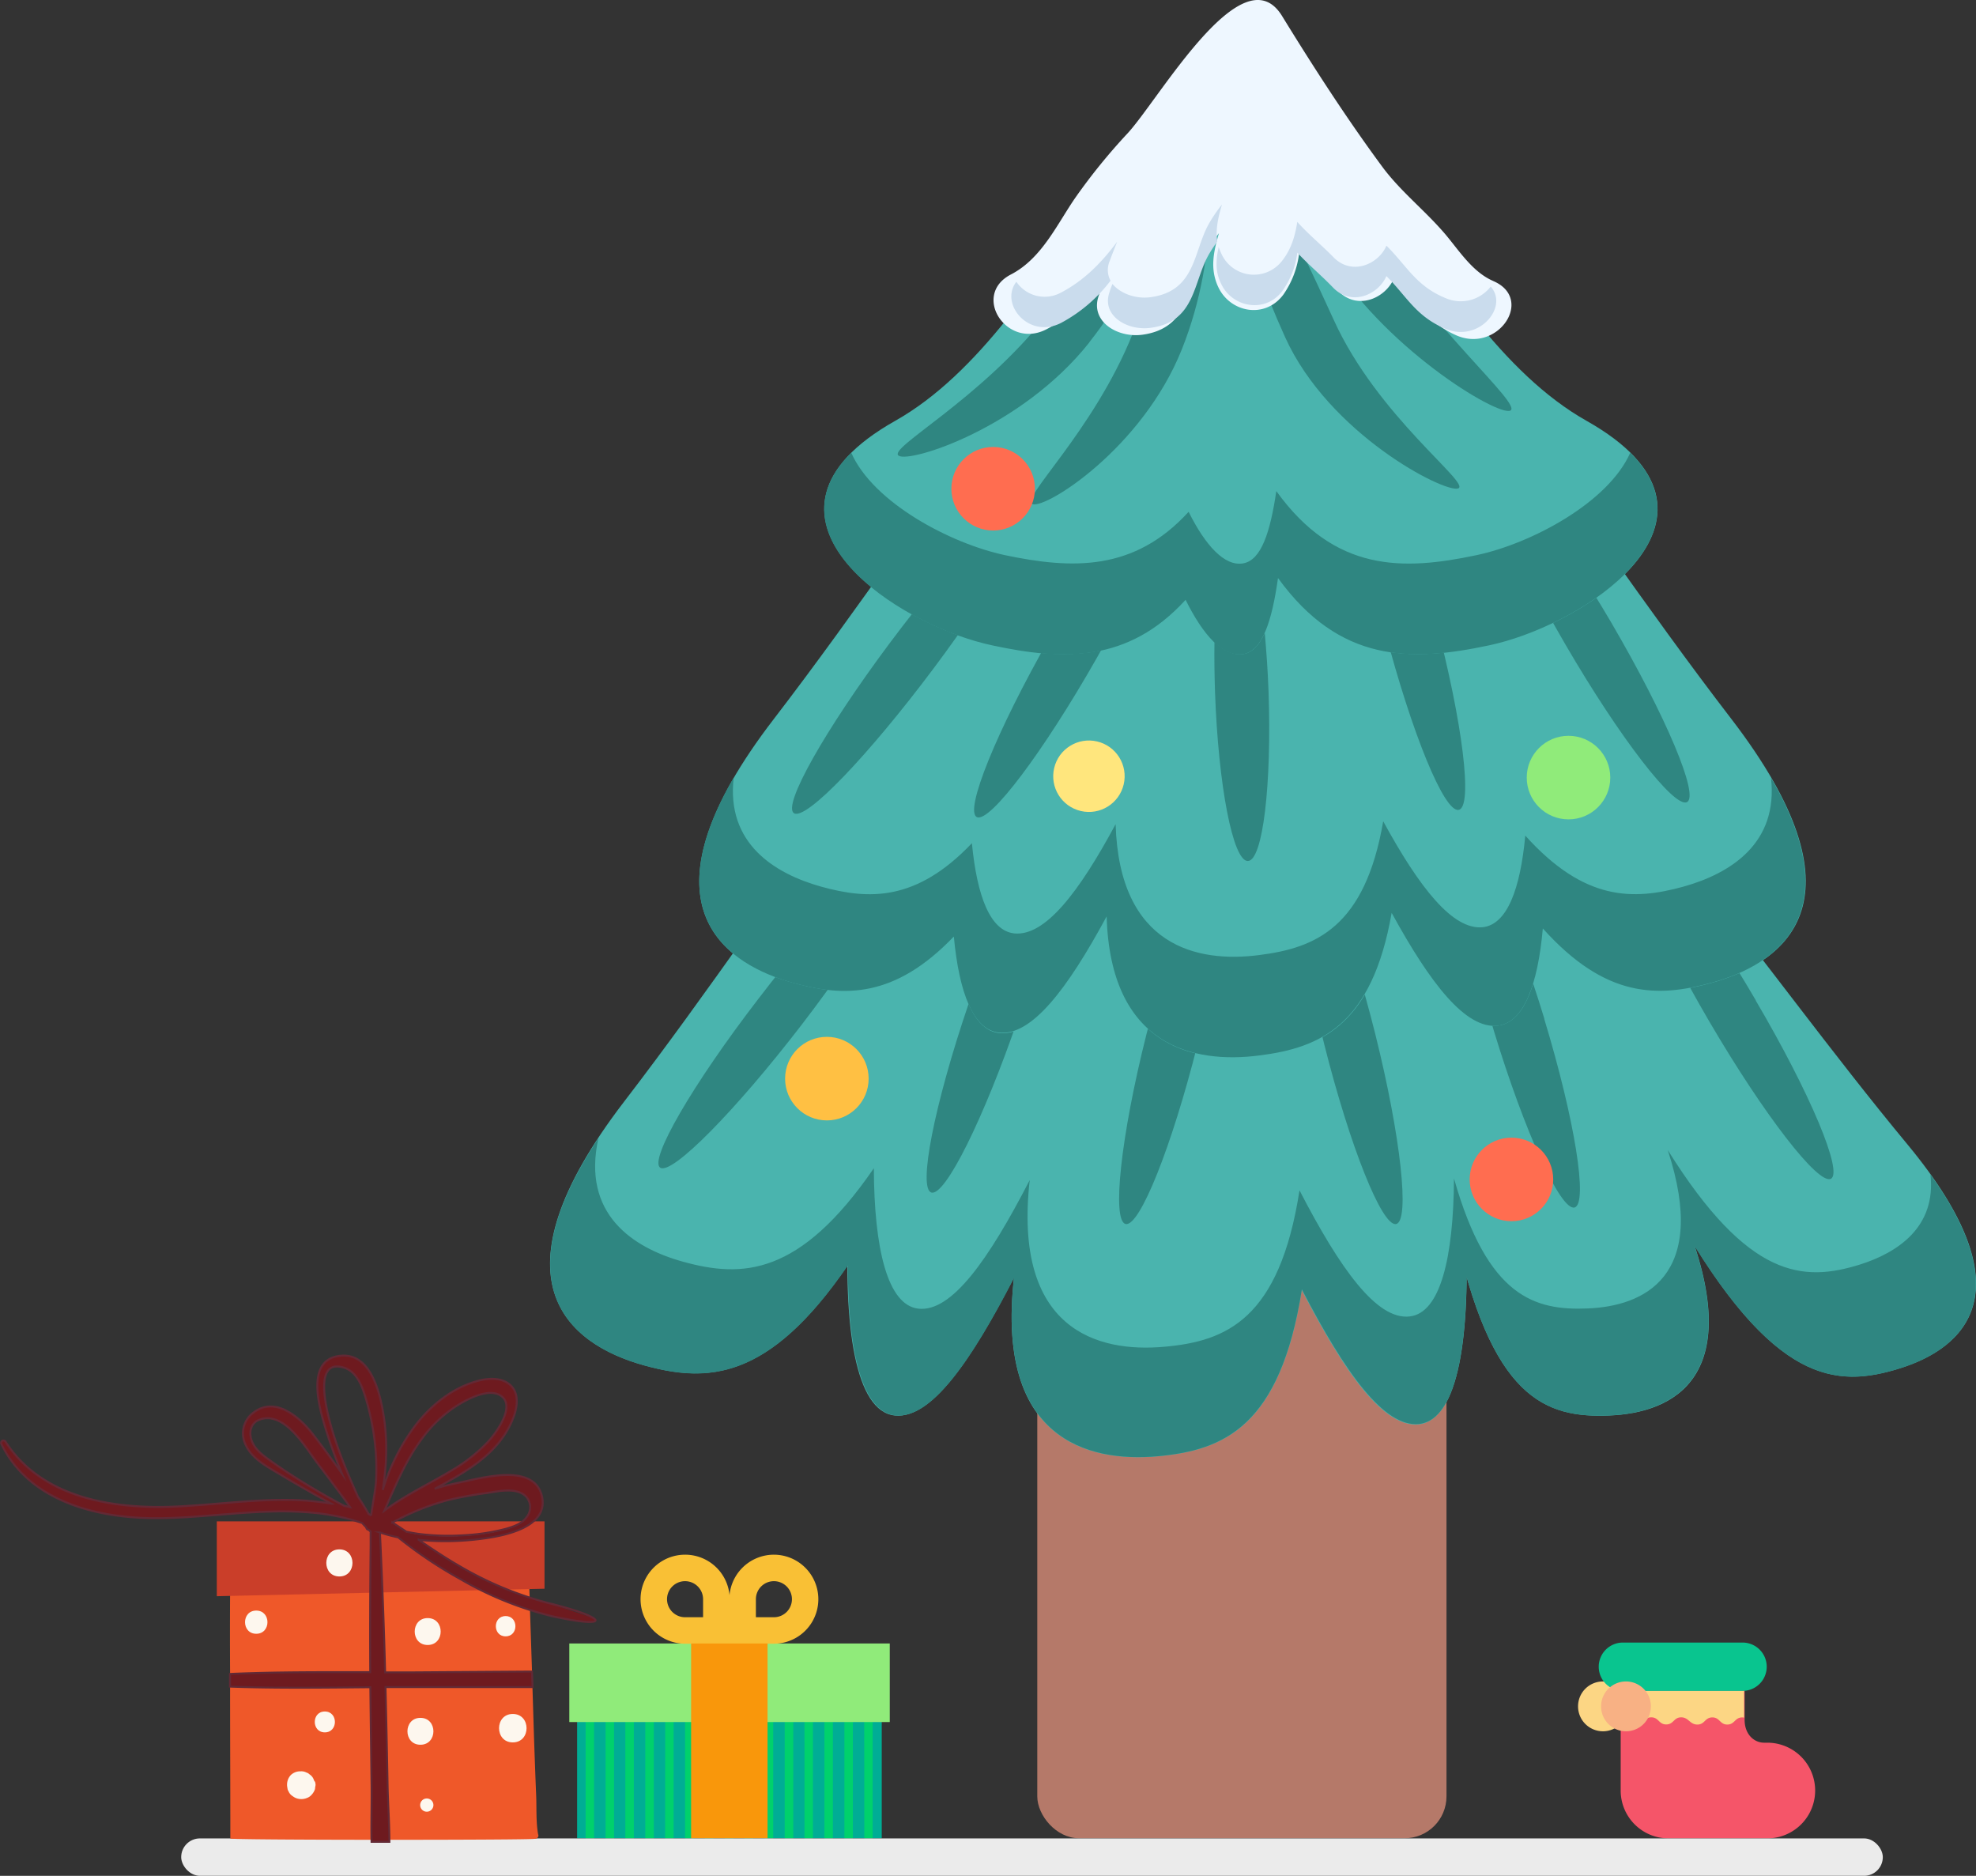
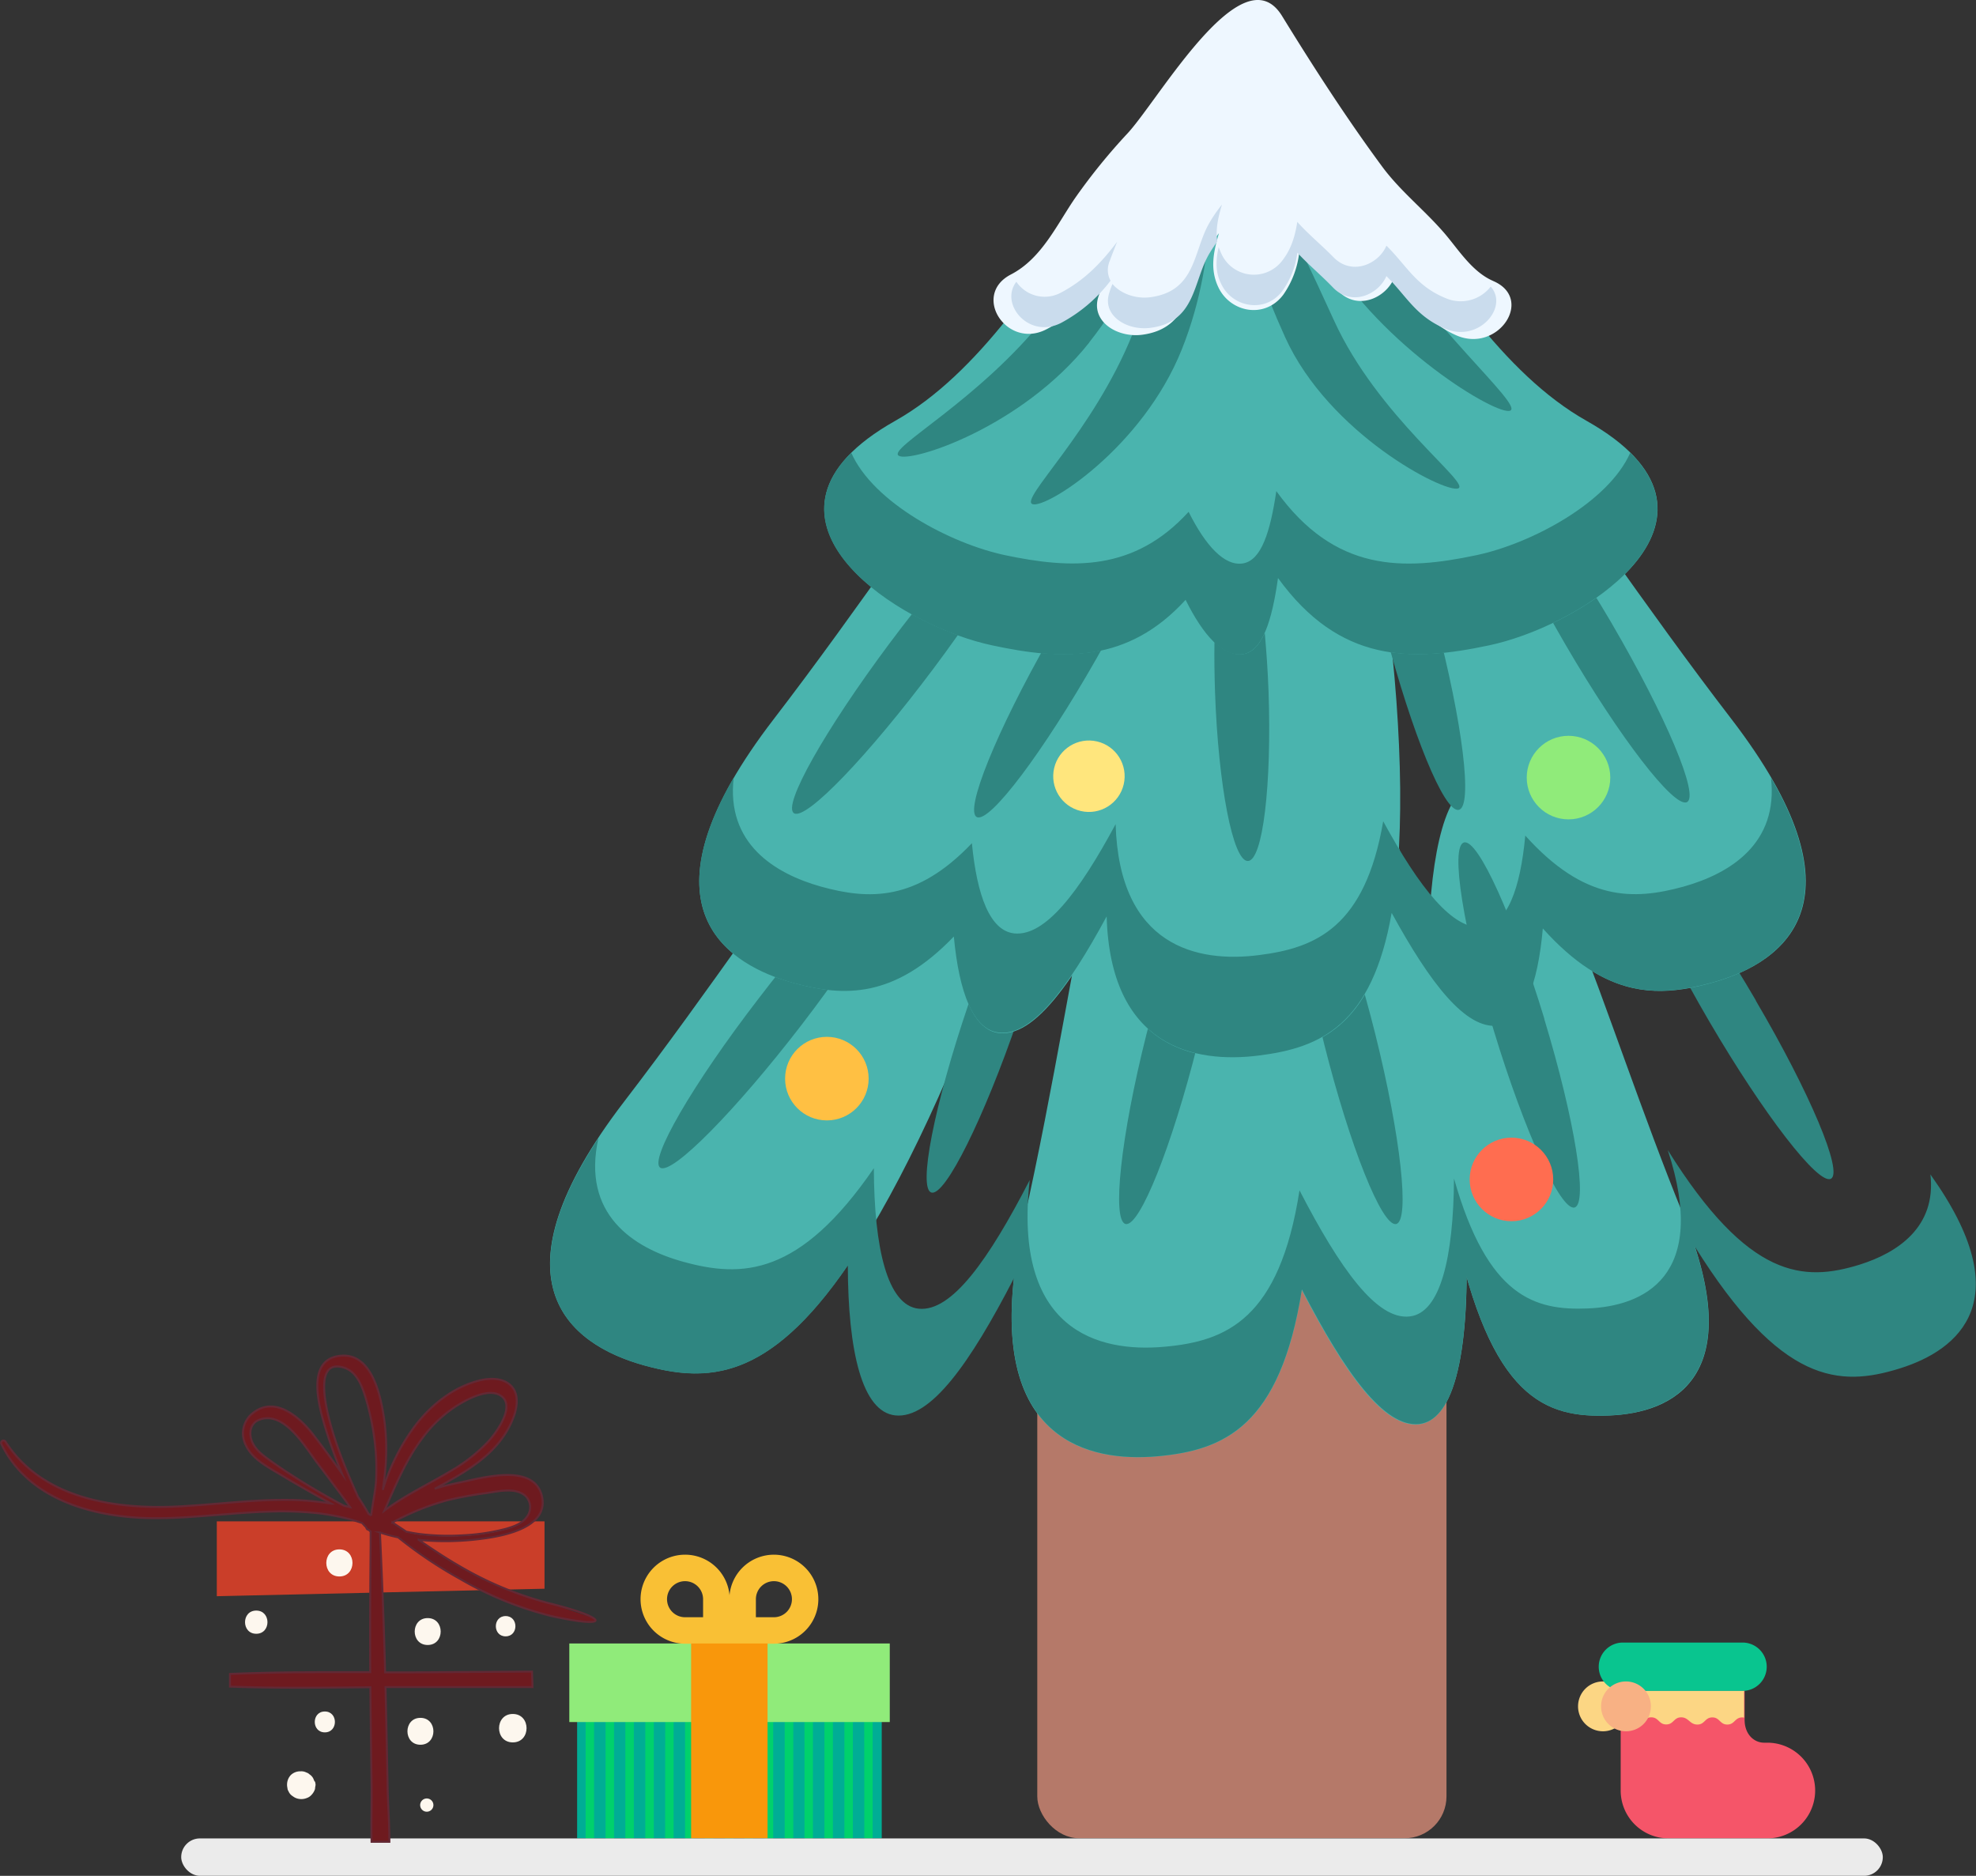
<svg xmlns="http://www.w3.org/2000/svg" id="隔离模式" viewBox="0 0 528.37 501.48">
  <rect x="0" y="0" width="528.37" height="501.48" fill="#333333" stroke="none" />
  <defs>
    <style>.cls-1{fill:#b57969;}.cls-2{fill:#4ab4ae;}.cls-3{fill:#2f8681;}.cls-4{fill:#eef7ff;}.cls-5{fill:#cadced;}.cls-6{fill:#00ad95;}.cls-7{fill:#00d16c;}.cls-8{fill:#90eb7a;}.cls-9{fill:#f9c035;}.cls-10{fill:#f9970b;}.cls-11{fill:#fcd684;}.cls-12{fill:#f55569;}.cls-13{fill:#09c58f;}.cls-14{fill:#f8b184;}.cls-15{fill:#ff6d50;}.cls-16{fill:#ffc043;}.cls-17{fill:#ffe67d;}.cls-18{fill:#ebebeb;}.cls-19{fill:#ef5829;}.cls-20{fill:#ca3e29;}.cls-21{fill:#6e1a1f;}.cls-22{fill:none;stroke:#622935;stroke-miterlimit:10;stroke-width:0.52px;}.cls-23{fill:#fdf7ee;}</style>
  </defs>
  <title>圣诞树</title>
  <rect class="cls-1" x="277.36" y="309.47" width="109.42" height="181.97" rx="11.19" />
  <path class="cls-2" d="M283.4,322.8c-28.25,54-48,55.77-68.3,50.16s-42-22.72-5.31-70.52C255.3,243.21,297,171.73,317.26,177.34S311.66,268.81,283.4,322.8Zm109.91,4.5c-2.29,59.53-19.69,68.08-40.86,70s-48.61-6.34-35.78-63.07c15.86-70.37,22.87-150.62,44-152.54s34.81,86.08,32.6,145.61Z" transform="translate(-42.88 -7.96)" />
-   <path class="cls-2" d="M285.91,237.9c16.75-57.61,35.92-62.63,57-60.34s45.88,15.57,19.55,68.45c-32.75,65.65-59.16,142.59-80.33,140.37S269.17,295.58,285.91,237.9Zm205.43,95.23c25.67,45,42.49,45.95,59.53,40.64S585.61,353.41,553,314c-40.57-48.91-78.19-108.28-95.16-103-17.11,5.39,7.82,77.31,33.49,122.23Z" transform="translate(-42.88 -7.96)" />
  <path class="cls-2" d="M418.61,240.19c-16.74-57.69-35.85-62.55-57-60.34s-45.88,15.64-19.54,68.52C374.8,314,401.13,391,422.3,388.75,443.54,386.38,435.43,297.87,418.61,240.19Z" transform="translate(-42.88 -7.96)" />
  <path class="cls-2" d="M431.67,335.49c9.73,46.69,24.56,51.56,41.53,50.89s37.47-10.1,19.84-53.47C471.13,279.13,455,216.58,438,217.32s-16,71.55-6.34,118.17Z" transform="translate(-42.88 -7.96)" />
  <path class="cls-3" d="M559.06,321.92c1.62,14.08-8.78,20.94-18.89,24.12-15,4.64-29.72,4-51.34-30.62,11.14,34-6.63,41.75-21.39,42.34-14.16.59-26.77-3-35.77-34.74-.15,21.1-3.62,36-11.88,36.88-8.78,1-18.59-12.76-29.43-33.71C385,360.64,370.81,366.54,354.22,368c-17.85,1.62-40.5-4.5-36-44.56-11,21.32-20.87,35.34-29.73,34.38-8.33-.89-11.87-16.16-11.95-37.55-19.84,28.92-35.25,29.36-51,25-13.35-3.69-27.21-12.69-22.64-33.05-26.7,40.43-6.64,55.55,12.24,60.78,16.82,4.65,33.27,4.21,54.44-26.7.07,22.79,3.76,39.1,12.69,40.05,9.44,1,20-13.94,31.72-36.66-4.73,42.71,19.4,49.28,38.43,47.58,17.7-1.62,32.75-7.89,38.57-44.62,11.59,22.35,22,36.95,31.35,36,8.86-1,12.54-16.89,12.69-39.39,9.59,33.86,23.09,37.77,38.14,37.1,15.78-.66,34.74-8.92,22.86-45.21,23.09,37,38.8,37.62,54.74,32.68s32.3-18.37,8.26-51.93Z" transform="translate(-42.88 -7.96)" />
  <path class="cls-3" d="M512.36,275.45c14.54,24.71,23.46,46,20.07,47.65s-17.93-17.19-32.46-42S476.52,235,480,233.4s17.93,17.26,32.38,42Zm-266.65-.52c-17.7,23-29.43,43.3-26.26,45.22s20.07-15.2,37.77-38.21,29.43-43.3,26.26-45.22S263.34,251.84,245.71,274.93Zm56.06,1.7c-9.07,26.7-13.5,49.2-9.81,50.15s14-19.84,23.16-46.54,13.5-49.13,9.81-50.16S310.84,249.92,301.77,276.63Zm47.65,7.89c-6.86,27.22-9.29,49.94-5.53,50.67s12.32-20.72,19.18-47.94,9.29-49.94,5.53-50.68S356.28,257.3,349.42,284.52Zm61.23,0c6.78,27.22,9.29,49.94,5.53,50.67S403.86,314.47,397,287.25s-9.29-49.94-5.53-50.68S403.86,257.3,410.65,284.52Zm45.14-4.21c8.19,27,11.8,49.5,8.11,50.46s-13.35-20.21-21.54-47.14-11.8-49.49-8-50.45,13.28,20.28,21.47,47.13Z" transform="translate(-42.88 -7.96)" />
  <path class="cls-2" d="M323.38,220.57c-28.25,54-48,55.76-68.37,50.15s-42-22.71-5.24-70.51C295.28,141,336.88,69.5,357.24,75.1S351.63,166.5,323.38,220.57Z" transform="translate(-42.88 -7.96)" />
  <path class="cls-2" d="M417.28,218.72c.52,59.53-16.44,68.75-37.54,71.48s-48.91-4.5-38.8-61.67c12.54-71,15.71-151.36,36.73-154.09S416.69,159.19,417.28,218.72Z" transform="translate(-42.88 -7.96)" />
  <path class="cls-2" d="M313.79,135.66C330.54,78,349.64,73,370.81,75.25s45.88,15.64,19.55,68.53c-32.75,65.57-59.08,142.58-80.25,140.37S297.05,193.35,313.79,135.66Z" transform="translate(-42.88 -7.96)" />
  <path class="cls-2" d="M432.18,220.57c28.26,54,48,55.76,68.38,50.15s42-22.71,5.31-70.51C460.29,141,418.69,69.5,398.4,75.1S403.93,166.5,432.18,220.57Z" transform="translate(-42.88 -7.96)" />
-   <path class="cls-2" d="M439.63,133.75c-16.74-57.69-35.84-62.63-57-60.42s-45.89,15.57-19.55,68.46c32.75,65.65,59.08,142.58,80.25,140.37S456.45,191.43,439.63,133.75Z" transform="translate(-42.88 -7.96)" />
  <path class="cls-3" d="M516.42,215.84C518.49,233.47,505.5,241.51,493,245c-13.43,3.69-26.48,3.91-42.27-13.65-1.33,14.31-4.87,23.76-11.36,24.49-8,.82-16.89-10.47-26.63-28.32-4.86,28.25-17.92,33.86-33.19,35.77-16.52,2.14-37.4-2.28-38.36-35-9.88,18.37-18.88,30-27.07,29.21-6.49-.66-10-10-11.36-24.12C287.9,249,275.22,248.52,262.46,245,250,241.51,237,233.47,239.07,215.84c-20.95,36-2.06,49.87,15.86,54.88,13.65,3.77,27.07,4.21,43-12.39,1.4,15.05,5.23,25,12.09,25.67,8.63,1,18.22-11.51,28.77-31.05,1,34.74,23.24,39.46,40.86,37.17C396,288.06,409.76,282,415,252c10.4,19,19.77,31.05,28.32,30.17,6.94-.74,10.77-10.85,12.1-26,16.82,18.74,30.76,18.44,45.07,14.53,17.92-4.87,36.88-18.81,15.93-54.81Z" transform="translate(-42.88 -7.96)" />
  <path class="cls-3" d="M473.93,174.76c14.46,24.78,23.46,46.1,20,47.65s-17.92-17.19-32.38-42-23.53-46.1-20.06-47.65,17.92,17.26,32.45,42Zm-47.13-.89c7.15,27.15,10,49.87,6.12,50.6s-12.54-20.58-19.69-47.79-10-49.87-6.13-50.61S419.64,146.73,426.8,173.87Zm-146,6c-17.33,23.23-28.84,43.59-25.59,45.51s19.84-15.42,37.25-38.65,28.91-43.6,25.67-45.51S298.16,156.61,280.82,179.85Zm42.71-1.33c-14.16,24.86-22.87,46.32-19.4,47.87S321.83,209,336,184.13s22.86-46.33,19.47-47.88S337.77,153.59,323.53,178.52Zm57.54-1.33c-1.48,3.25-3.32,5.24-5.76,5.61s-5.16-.81-7.67-3.25c-.07,4.28,0,8.78.15,13.43.88,25,4.79,45.21,8.78,45.14s6.41-20.36,5.53-45.36C381.88,187.3,381.51,182.06,381.07,177.19Z" transform="translate(-42.88 -7.96)" />
  <path class="cls-2" d="M376.71,140.46c-19,44.77-42.41,45.51-68.45,40s-70.59-34.89-26-60S351,12.7,377.16,18.31,395.75,95.68,376.71,140.46Z" transform="translate(-42.88 -7.96)" />
  <path class="cls-2" d="M372.66,140.46c19,44.77,42.34,45.51,68.45,40s70.59-34.89,26-60S398.33,12.7,372.21,18.31,353.63,95.68,372.66,140.46Z" transform="translate(-42.88 -7.96)" />
  <path class="cls-3" d="M478.8,129c-5.9,13.35-26.48,24.27-41.08,27.37-19.77,4.2-37.92,4.57-53.56-17.12-1.62,10.92-4,18.52-8.92,19.33s-10-4.72-14.53-13.79c-14.61,16-31.2,15.34-49.13,11.58-14.53-3.1-35.18-14-41.08-27.37-23.17,22.87,14.6,46.62,37.69,51.49,18.88,4.06,36.29,4.72,51.71-12.17,4.72,9.51,10,15.34,15.34,14.53,5.16-.81,7.74-8.78,9.37-20.36,16.52,22.79,35.62,22.42,56.43,18C464.27,175.57,502,151.82,478.8,129ZM410.06,70.09c14.53,24.78,40.12,46.1,36.66,47.65s-34.53-17.19-49-42S374.28,26,377.67,24.43,395.52,45.38,410.06,70.09Z" transform="translate(-42.88 -7.96)" />
  <path class="cls-3" d="M399.51,93.47c11.73,25.89,36.88,43.82,33.26,45.07S398.25,124,386.52,98.12s-17.85-51.64-14.31-52.89S387.78,67.65,399.51,93.47Zm-65.36,6c18.08-22.79,24-50.23,20.8-52.22s-14.16,22.27-32.23,45.07-42.64,35.48-39.54,37.47S316.08,122.31,334.15,99.52Z" transform="translate(-42.88 -7.96)" />
  <path class="cls-3" d="M358.86,101.44c10.55-26.26,8-54.14,4.36-55.32S356.28,71,345.73,97.23,315.27,141.57,319,142.75,348.32,127.7,358.86,101.44Z" transform="translate(-42.88 -7.96)" />
  <path class="cls-4" d="M442.14,83.07c-5.82-2.51-9.51-8.78-13.35-13.13-5.24-6-11.21-10.69-16-17C403.2,40,394.05,25.83,385.71,12.26c-10.62-17.34-33.19,22.79-41.53,31.57a159.62,159.62,0,0,0-13.49,16.6c-5,7.08-9.08,16.59-17.56,20.94-10.55,5.54-1,20.14,9.59,14.61,7-3.61,11.8-9,16.08-14.75-.74,1.91-1.48,3.83-2.14,5.82-2.36,6.79,4.94,11.29,11.66,10.4,13.05-1.77,12.09-13.49,16.81-21.76a47.31,47.31,0,0,1,3.69-5.38c-1.4,4.79-2.51,9.52-.15,14.46,3.18,6.71,12.4,8.55,17.34,2a24.43,24.43,0,0,0,4.28-11.36c3.17,3.61,6.93,6.71,10.25,10.18,5.24,5.6,12.91,2.06,15.12-3.32,5.83,6,8.41,11.8,16.82,15.42,11.06,4.64,20.73-9.89,9.66-14.61Z" transform="translate(-42.88 -7.96)" />
  <path class="cls-5" d="M339.54,77.91c.66-1.77,1.33-3.54,2.06-5.31-4,5.31-8.55,10.18-15,13.57a9.13,9.13,0,0,1-11.95-2.88c-4.58,5.9,3.32,15.42,11.95,11A40.65,40.65,0,0,0,339.83,83,6,6,0,0,1,339.54,77.91Zm30.09-15.27a39.17,39.17,0,0,0-3.39,4.94c-4.35,7.52-3.47,18.22-15.79,19.84-3.9.52-8-1-10.1-3.54a18.16,18.16,0,0,0-.81,2.22c-2.14,6.19,4.64,10.32,10.91,9.51,12.25-1.55,11.36-12.32,15.79-19.84.66-1.11,1.4-2.21,2.14-3.25C367.86,69.13,368.67,65.88,369.63,62.64Zm59.75,25c-7.89-3.24-10.33-8.63-15.78-14-2.07,4.94-9.3,8.19-14.24,3-3.1-3.17-6.64-6.05-9.59-9.36-.59,3.68-1.55,7.22-4.06,10.4a9.53,9.53,0,0,1-16.22-1.85,17.68,17.68,0,0,1-.74-1.84c-.74,3.32-1,6.64.74,10,2.95,6.12,11.65,7.81,16.22,1.84a22.12,22.12,0,0,0,4.06-10.33c3,3.25,6.49,6.13,9.59,9.37,4.94,5.09,12.1,1.85,14.24-3.1,5.45,5.46,7.89,10.77,15.78,14.09,9,3.76,17-5.9,12.1-11.28A10.14,10.14,0,0,1,429.38,87.64Z" transform="translate(-42.88 -7.96)" />
  <path class="cls-6" d="M197.2,448.26h81.45v51.15H197.2Z" transform="translate(-42.88 -7.96)" />
  <path class="cls-7" d="M199.47,448.26h2.26v51.15h-2.26Zm5.34,0h2.26v51.15h-2.26Zm5.28,0h2.27v51.15h-2.27Zm5.34,0h2.27v51.15h-2.27Zm5.34,0H223v51.15h-2.27Zm5.29,0h2.26v51.15h-2.26Zm5.34,0h2.26v51.15H231.4Zm5.34,0H239v51.15h-2.26Zm5.28,0h2.27v51.15H242Zm5.34,0h2.27v51.15h-2.27Zm5.34,0H255v51.15H252.7Zm5.29,0h2.26v51.15H258Zm5.34,0h2.26v51.15h-2.26Zm5.34,0h2.26v51.15h-2.26Zm5.28,0h2.27v51.15H274Z" transform="translate(-42.88 -7.96)" />
  <path class="cls-8" d="M195.11,447.33H280.8v21H195.11Z" transform="translate(-42.88 -7.96)" />
  <path class="cls-9" d="M226.06,423.59a11.9,11.9,0,0,0,0,23.8H238v-11.9A11.92,11.92,0,0,0,226.06,423.59Zm4.82,16.72h-4.82a4.82,4.82,0,1,1,4.82-4.82Z" transform="translate(-42.88 -7.96)" />
  <path class="cls-9" d="M249.8,423.59a11.92,11.92,0,0,0-11.9,11.9v11.9h11.9a11.9,11.9,0,0,0,0-23.8Zm0,16.72H245v-4.82a4.82,4.82,0,1,1,4.82,4.82Z" transform="translate(-42.88 -7.96)" />
  <path class="cls-10" d="M227.68,447.33h20.44v52.08H227.68Z" transform="translate(-42.88 -7.96)" />
  <path class="cls-11" d="M464.84,464.13a6.66,6.66,0,1,0,6.66-6.65A6.65,6.65,0,0,0,464.84,464.13Z" transform="translate(-42.88 -7.96)" />
  <path class="cls-12" d="M515.45,473.85h-.84c-2.85,0-5.23-2.39-5.23-6.07V454.57H476.24v32.07A12.78,12.78,0,0,0,489,499.43h26.45a12.79,12.79,0,1,0,0-25.58Z" transform="translate(-42.88 -7.96)" />
  <path class="cls-11" d="M496.75,469c2,0,2-1.91,4-1.91s2,1.91,4,1.91,2-1.91,4-1.91a1.62,1.62,0,0,1,.48.07V460h-33.1v7.07c.1,0,.2,0,.29,0,2,0,2,1.9,4,1.9s2-1.9,4-1.9,2,1.9,4,1.9,2-1.9,4-1.9S494.71,469,496.75,469Z" transform="translate(-42.88 -7.96)" />
  <path class="cls-13" d="M508.83,460h-32a6.46,6.46,0,0,1,0-12.92h32a6.46,6.46,0,0,1,0,12.92Z" transform="translate(-42.88 -7.96)" />
-   <path class="cls-14" d="M471,464.13a6.66,6.66,0,1,0,6.66-6.65A6.65,6.65,0,0,0,471,464.13Z" transform="translate(-42.88 -7.96)" />
+   <path class="cls-14" d="M471,464.13a6.66,6.66,0,1,0,6.66-6.65A6.65,6.65,0,0,0,471,464.13" transform="translate(-42.88 -7.96)" />
  <circle class="cls-8" cx="419.41" cy="207.88" r="11.17" />
-   <circle class="cls-15" cx="265.56" cy="130.66" r="11.17" />
  <circle class="cls-15" cx="404.15" cy="315.31" r="11.17" />
  <circle class="cls-16" cx="221.1" cy="288.36" r="11.17" />
  <circle class="cls-17" cx="334.07" cy="215.5" r="9.55" transform="translate(5.13 483.6) rotate(-76.81)" />
  <rect class="cls-18" x="48.45" y="491.48" width="455" height="10" rx="5" />
-   <path class="cls-19" d="M186.79,498.46c-.62-3.37-.4-7.08-.54-10.51-.14-3.18-.25-6.36-.37-9.55-.24-6.5-.42-13-.63-19.51l0-.5c0-1.38-.09-2.76-.13-4.14l-.48-14.47c-.08-2.46-.14-4.93-.22-7.4-.11-3.76-.26-7.52-.57-11.26a.71.71,0,0,0-.08-.9l0-.35c0-.14-10.25.28-10.4.28l-9.55.17c-6.39.12-12.78.22-19.16.35h-.35l-2.38,0c-12.19.22-24.38.38-36.57.72a.56.56,0,0,0-.86.45q-.06,6.17-.1,12.33-.06,10.4,0,20.76c0,1.13,0,2.26,0,3.39,0,13.72.07,27.44.07,41.15,0,.21,18.46.32,37.8.34H147c19.65,0,38.72-.09,38.87-.27a.9.9,0,0,0,.95-1.12" transform="translate(-42.88 -7.96)" />
  <polygon class="cls-20" points="145.6 406.72 145.6 424.73 141.52 424.82 102.25 425.72 98.89 425.8 61.47 426.65 57.97 426.73 57.97 406.72 145.6 406.72" />
  <path class="cls-21" d="M189.6,436.54a93.94,93.94,0,0,1-24-10c-3.7-2.13-7.24-4.51-10.76-6.91a74,74,0,0,0,17-.31c5.57-.72,18.19-3,15.88-11.64s-16.06-4.59-21.84-3.41c-2.27.47-4.53,1-6.76,1.69,8.72-4.7,17.38-9.54,21-18.94,1-2.52,1.61-6.08-.34-8.32-2.16-2.48-5.85-2.4-8.77-1.67-7,1.76-13,6.62-17.25,12.24a55.59,55.59,0,0,0-8.52,17c.18-1.25.33-2.5.47-3.69a58.69,58.69,0,0,0-.07-15c-.88-6.17-3.21-18.15-11.83-17.16-9.12,1-5.71,13.22-4.11,18.67a123.31,123.31,0,0,0,4.65,12.87q-3.79-5.39-7.82-10.6c-3.79-4.88-10.62-10.65-16.58-5.17a6.87,6.87,0,0,0-1.43,7.92c1.61,3.74,5.62,5.84,8.93,7.83q6.94,4.17,14,8a75.49,75.49,0,0,0-12.47-1c-9.55,0-19,1.28-28.54,1.75-16.76.83-36.21-2-46.1-17.34a.64.64,0,0,0-1.1.65c7.47,15.38,25.57,19.83,41.31,19.83,10.19,0,20.3-1.49,30.47-1.76a91.92,91.92,0,0,1,13.78.54,71.19,71.19,0,0,1,7.27,1.4c1.19.28,2.42.74,3.66,1.11.31.36.63.73,1,1.08l.16.34a.61.61,0,0,0,.57.39c.11.1.21.22.32.32a.86.86,0,0,0,.2.13c0,1.28,0,2.55,0,3.83q-.07,6.33-.1,12.65-.06,10.56,0,21.14c-12.49,0-25-.08-37.5.47,0,1.13,0,2.26,0,3.39,12.48.45,25,.28,37.53.16q.14,12.82.32,25.67c.08,5.12-.11,10.42,0,15.66H147c0-5.06-.39-10.16-.48-15.1q-.24-13.14-.56-26.27c2.45,0,4.89,0,7.33,0l30.84,0h1.13c0-1.38-.09-2.76-.13-4.14l-1,0-30.84.21-7.43,0q-.27-10.62-.69-21.22-.25-6.31-.53-12.61c-.05-1.19-.11-2.38-.17-3.57a43.2,43.2,0,0,0,4.88,1.31,115.36,115.36,0,0,0,16.51,11.09,92.79,92.79,0,0,0,24.69,10c16,3.67,10.87-.26,10.14.18m-38.28-31a96.06,96.06,0,0,1,10.37-1.93c3.22-.45,8.05-1.7,10.71.81a4.25,4.25,0,0,1,.16,5.69c-1.25,1.69-3.4,2.43-5.36,3a55.71,55.71,0,0,1-11.56,1.76,63.29,63.29,0,0,1-11.18-.29c-1.35-.16-2.67-.4-4-.67q-1.84-1.25-3.71-2.46a66.41,66.41,0,0,1,14.55-5.89m-6.58-16.61a34.69,34.69,0,0,1,9-8.55c2.82-1.79,8.49-4.92,11.81-2.94,4.38,2.62-.93,9.88-3.12,12.3a43.81,43.81,0,0,1-9.93,7.84c-6,3.62-12.36,6.53-17.91,10.73,2.92-6.69,5.7-13.53,10.11-19.38m-20.92,18.05c-3.6-1.91-7.15-3.94-10.63-6.06-3.21-2-6.34-4-9.38-6.22-1.82-1.31-3.64-2.67-4.56-4.8s-.64-4.93,1.88-5.9c6.69-2.58,12.33,7.34,15.5,11.5,2.28,3,4.53,6,6.79,9.05.69.91,1.36,1.85,2,2.79l-1.64-.36m7.25,2.6c-.23-.15-.46-.3-.7-.43-.86-1.57-1.82-3.1-2.83-4.59-2-4.49-3.94-9-5.56-13.67-1.29-3.69-8-23.61,1.61-20.9,3.61,1,5,4.92,6,8.14A68.75,68.75,0,0,1,143,392.75a58.92,58.92,0,0,1,.42,11.34c-.21,3-.89,6-1.24,9" transform="translate(-42.88 -7.96)" />
  <path class="cls-22" d="M189.6,436.54a93.94,93.94,0,0,1-24-10c-3.7-2.13-7.24-4.51-10.76-6.91a74,74,0,0,0,17-.31c5.57-.72,18.19-3,15.88-11.64s-16.06-4.59-21.84-3.41c-2.27.47-4.53,1-6.76,1.69,8.72-4.7,17.38-9.54,21-18.94,1-2.52,1.61-6.08-.34-8.32-2.16-2.48-5.85-2.4-8.77-1.67-7,1.76-13,6.62-17.25,12.24a55.59,55.59,0,0,0-8.52,17c.18-1.25.33-2.5.47-3.69a58.69,58.69,0,0,0-.07-15c-.88-6.17-3.21-18.15-11.83-17.16-9.12,1-5.71,13.22-4.11,18.67a123.31,123.31,0,0,0,4.65,12.87q-3.79-5.39-7.82-10.6c-3.79-4.88-10.62-10.65-16.58-5.17a6.87,6.87,0,0,0-1.43,7.92c1.61,3.74,5.62,5.84,8.93,7.83q6.94,4.17,14,8a75.49,75.49,0,0,0-12.47-1c-9.55,0-19,1.28-28.54,1.75-16.76.83-36.21-2-46.1-17.34a.64.64,0,0,0-1.1.65c7.47,15.38,25.57,19.83,41.31,19.83,10.19,0,20.3-1.49,30.47-1.76a91.92,91.92,0,0,1,13.78.54,71.19,71.19,0,0,1,7.27,1.4c1.19.28,2.42.74,3.66,1.11.31.36.63.73,1,1.08l.16.34a.61.61,0,0,0,.57.39c.11.1.21.22.32.32a.86.86,0,0,0,.2.13c0,1.28,0,2.55,0,3.83q-.07,6.33-.1,12.65-.06,10.56,0,21.14c-12.49,0-25-.08-37.5.47,0,1.13,0,2.26,0,3.39,12.48.45,25,.28,37.53.16q.14,12.82.32,25.67c.08,5.12-.11,10.42,0,15.66H147c0-5.06-.39-10.16-.48-15.1q-.24-13.14-.56-26.27c2.45,0,4.89,0,7.33,0l30.84,0h1.13c0-1.38-.09-2.76-.13-4.14l-1,0-30.84.21-7.43,0q-.27-10.62-.69-21.22-.25-6.31-.53-12.61c-.05-1.19-.11-2.38-.17-3.57a43.2,43.2,0,0,0,4.88,1.31,115.36,115.36,0,0,0,16.51,11.09,92.79,92.79,0,0,0,24.69,10C206.52,443.52,205.73,440.53,189.6,436.54Zm-27.22-27.47a96.06,96.06,0,0,1,10.37-1.93c3.22-.45,8.05-1.7,10.71.81a4.25,4.25,0,0,1,.16,5.69c-1.25,1.69-3.4,2.43-5.36,3a55.71,55.71,0,0,1-11.56,1.76,63.29,63.29,0,0,1-11.18-.29c-1.35-.16-2.67-.4-4-.67q-1.84-1.25-3.71-2.46A66.41,66.41,0,0,1,162.38,409.07Zm-6.58-16.61a34.69,34.69,0,0,1,9-8.55c2.82-1.79,8.49-4.92,11.81-2.94,4.38,2.62-.93,9.88-3.12,12.3a43.81,43.81,0,0,1-9.93,7.84c-6,3.62-12.36,6.53-17.91,10.73C148.61,405.15,151.39,398.31,155.8,392.46Zm-20.92,18.05c-3.6-1.91-7.15-3.94-10.63-6.06-3.21-2-6.34-4-9.38-6.22-1.82-1.31-3.64-2.67-4.56-4.8s-.64-4.93,1.88-5.9c6.69-2.58,12.33,7.34,15.5,11.5,2.28,3,4.53,6,6.79,9.05.69.91,1.36,1.85,2,2.79Zm7.25,2.6c-.23-.15-.46-.3-.7-.43-.86-1.57-1.82-3.1-2.83-4.59-2-4.49-3.94-9-5.56-13.67-1.29-3.69-8-23.61,1.61-20.9,3.61,1,5,4.92,6,8.14A68.75,68.75,0,0,1,143,392.75a58.92,58.92,0,0,1,.42,11.34C143.16,407.12,142.48,410.11,142.13,413.11Z" transform="translate(-42.88 -7.96)" />
  <path class="cls-23" d="M111.4,438.53c-4,0-4,6.2,0,6.2s4-6.2,0-6.2" transform="translate(-42.88 -7.96)" />
  <path class="cls-23" d="M127,484.25l-.38-.89a2.91,2.91,0,0,0-1-1.06,1.9,1.9,0,0,0-.82-.48,2.88,2.88,0,0,0-1.45-.32h-.21a3.67,3.67,0,0,0-2.5,1,3.73,3.73,0,0,0-1,2.5,1.48,1.48,0,0,0,0,.21c0,.33.09.66.13,1s.26.59.38.89a2.8,2.8,0,0,0,1,1.05,3.55,3.55,0,0,0,1.77.74,3.86,3.86,0,0,0,2-.25,2.87,2.87,0,0,0,1.2-.78,4.12,4.12,0,0,0,1-1.65c0-.34.09-.67.13-1s-.09-.67-.13-1" transform="translate(-42.88 -7.96)" />
  <path class="cls-23" d="M157.24,440.54c-4.62,0-4.63,7.19,0,7.19s4.64-7.19,0-7.19" transform="translate(-42.88 -7.96)" />
  <path class="cls-23" d="M180,466.17c-4.9,0-4.91,7.6,0,7.6s4.9-7.6,0-7.6" transform="translate(-42.88 -7.96)" />
  <path class="cls-23" d="M157,488.76a1.77,1.77,0,0,0,0,3.54,1.77,1.77,0,0,0,0-3.54" transform="translate(-42.88 -7.96)" />
  <path class="cls-23" d="M129.74,465.51c-3.59,0-3.59,5.58,0,5.58s3.59-5.58,0-5.58" transform="translate(-42.88 -7.96)" />
  <path class="cls-23" d="M178.08,440c-3.48,0-3.49,5.42,0,5.42s3.49-5.42,0-5.42" transform="translate(-42.88 -7.96)" />
  <path class="cls-23" d="M133.63,422.17c-4.66,0-4.67,7.24,0,7.24s4.67-7.24,0-7.24" transform="translate(-42.88 -7.96)" />
  <path class="cls-23" d="M155.3,467.21c-4.63,0-4.63,7.19,0,7.19s4.63-7.19,0-7.19" transform="translate(-42.88 -7.96)" />
</svg>